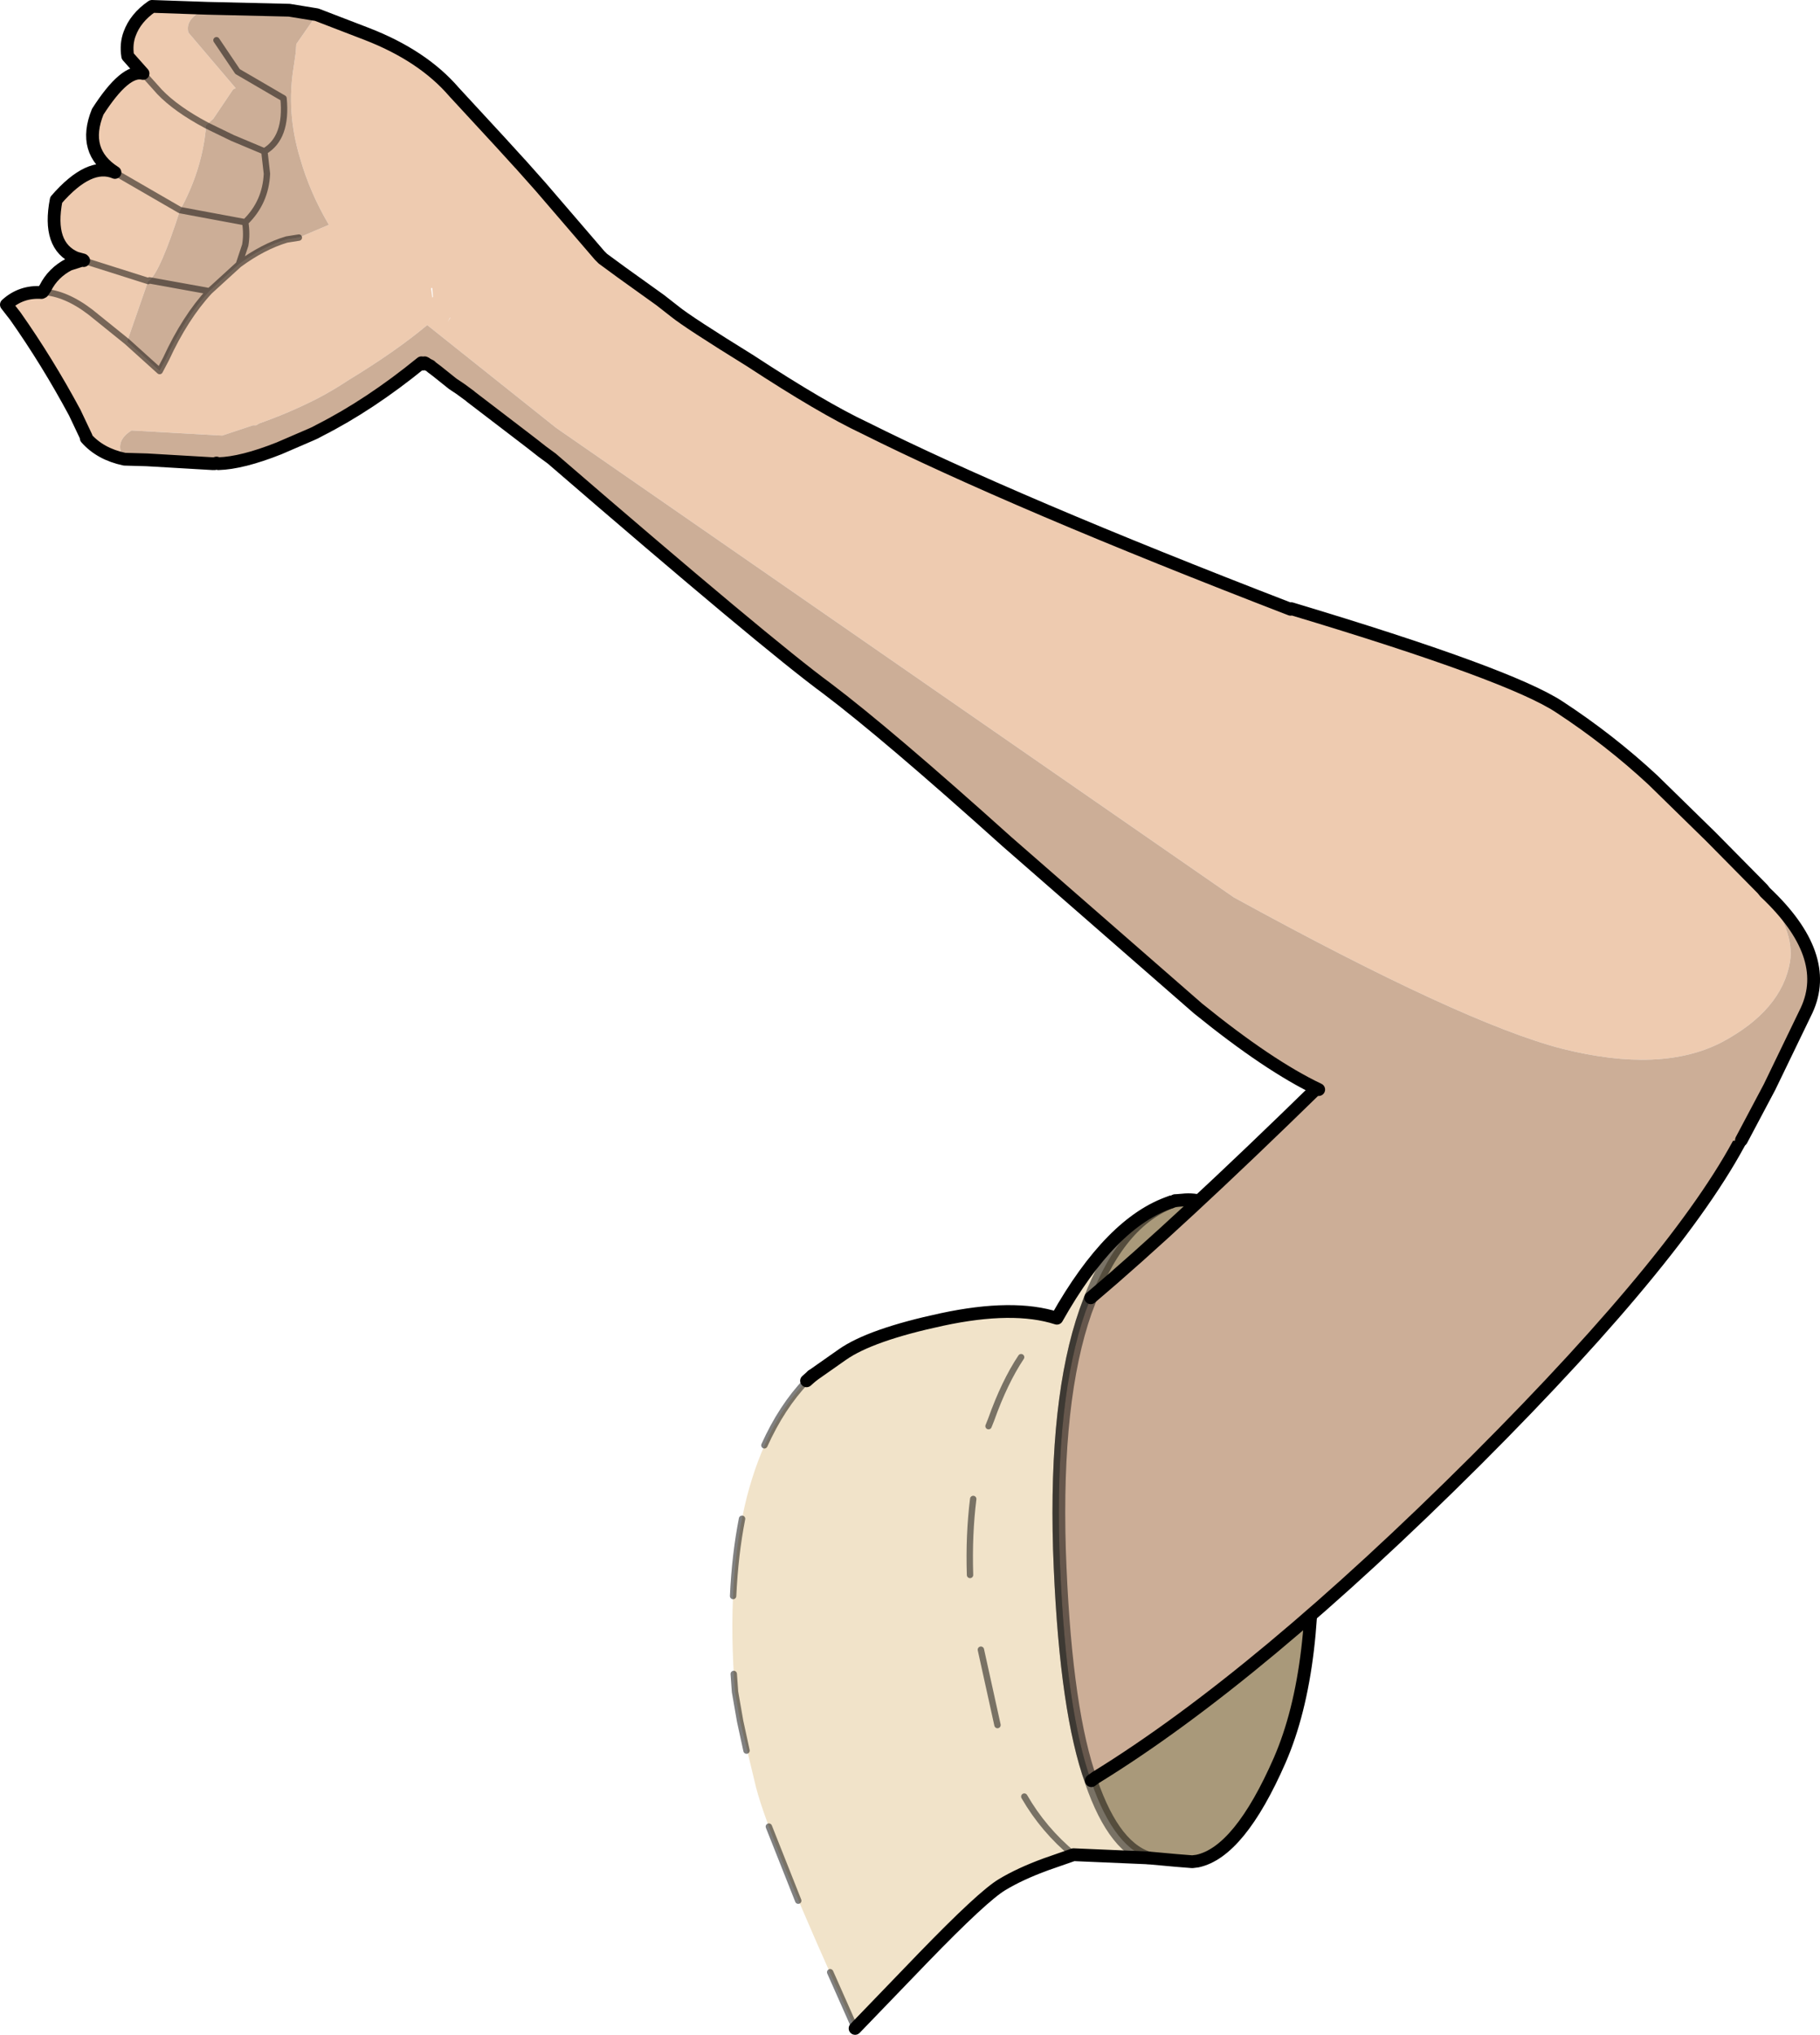
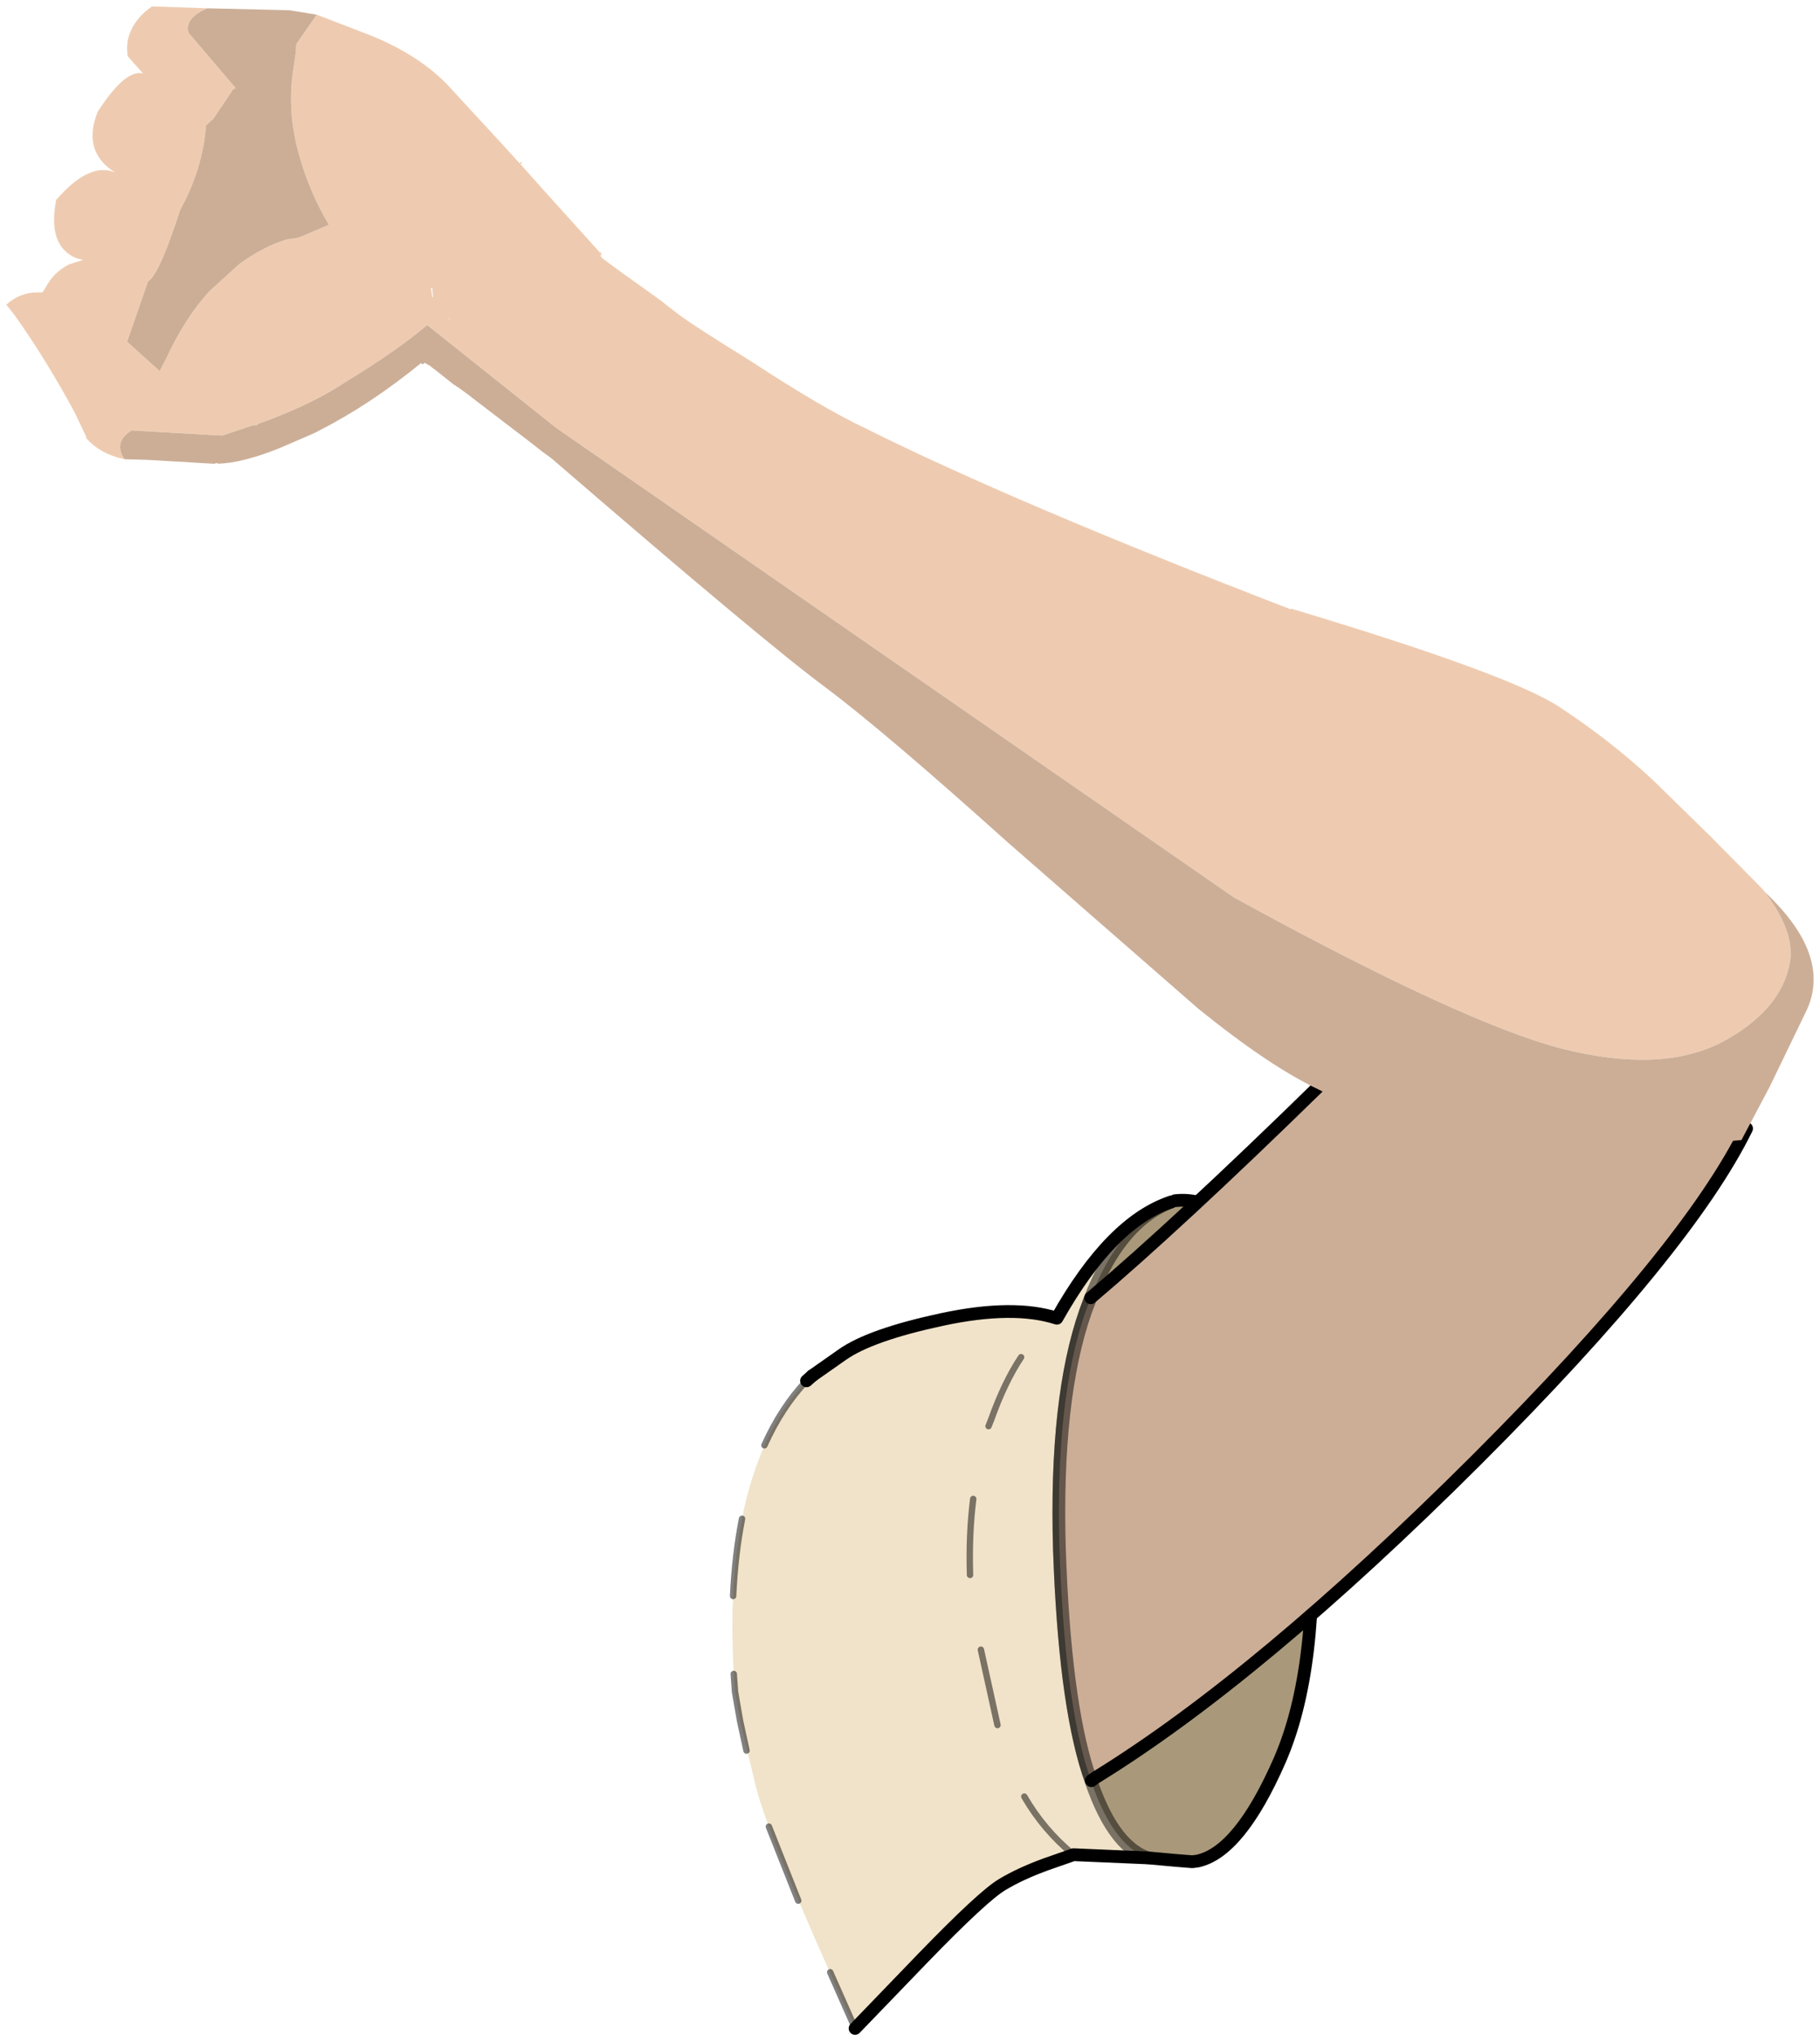
<svg xmlns="http://www.w3.org/2000/svg" height="159.3px" width="142.5px">
  <g transform="matrix(1.0, 0.0, 0.0, 1.0, 57.35, 109.7)">
    <path d="M9.6 49.1 Q2.95 34.5 1.85 30.25 L0.6 25.05 0.2 22.75 Q-0.5 13.85 1.15 7.4 2.65 1.7 5.8 -1.6 L6.25 -2.0 8.6 -3.65 Q10.8 -5.2 16.4 -6.4 22.0 -7.6 25.4 -6.5 29.65 -14.05 34.35 -15.6 30.0 -13.9 27.65 -7.05 25.25 -0.2 25.6 11.6 26.0 23.3 27.85 29.05 29.65 34.8 32.55 35.75 L26.7 35.5 24.55 36.25 Q22.5 37.0 21.1 37.85 19.6 38.75 14.95 43.55 L9.6 49.1" fill="#f1e3c9" fill-rule="evenodd" stroke="none" />
    <path d="M34.35 -15.6 L34.55 -15.65 34.65 -15.7 35.25 -15.75 Q38.75 -16.15 41.65 -10.4 44.55 -4.7 45.25 8.1 46.0 20.85 42.85 28.1 39.7 35.3 36.4 36.0 L36.0 36.05 34.75 35.95 32.55 35.75 Q29.65 34.8 27.85 29.05 26.0 23.3 25.6 11.6 25.25 -0.2 27.65 -7.05 30.0 -13.9 34.35 -15.6" fill="#a9997a" fill-rule="evenodd" stroke="none" />
-     <path d="M6.25 -2.0 L8.6 -3.65 Q10.8 -5.2 16.4 -6.4 22.0 -7.6 25.4 -6.5 29.65 -14.05 34.35 -15.6 M34.65 -15.7 L35.25 -15.75 Q38.75 -16.15 41.65 -10.4 44.55 -4.7 45.25 8.1 46.0 20.85 42.85 28.1 39.7 35.3 36.4 36.0 L36.0 36.05 34.75 35.95 32.55 35.75 26.7 35.5 24.55 36.25 Q22.5 37.0 21.1 37.85 19.6 38.75 14.95 43.55 L9.6 49.1" fill="none" stroke="#000000" stroke-linecap="round" stroke-linejoin="round" stroke-width="1.0" />
-     <path d="M34.35 -15.6 L34.55 -15.65 34.65 -15.7" fill="none" stroke="#000000" stroke-linecap="round" stroke-linejoin="round" stroke-opacity="0.498" stroke-width="1.0" />
+     <path d="M6.25 -2.0 L8.6 -3.65 Q10.8 -5.2 16.4 -6.4 22.0 -7.6 25.4 -6.5 29.65 -14.05 34.35 -15.6 M34.65 -15.7 Q38.75 -16.15 41.65 -10.4 44.55 -4.7 45.25 8.1 46.0 20.85 42.85 28.1 39.7 35.3 36.4 36.0 L36.0 36.05 34.75 35.95 32.55 35.75 26.7 35.5 24.55 36.25 Q22.5 37.0 21.1 37.85 19.6 38.75 14.95 43.55 L9.6 49.1" fill="none" stroke="#000000" stroke-linecap="round" stroke-linejoin="round" stroke-width="1.0" />
    <path d="M5.8 -1.6 Q3.85 0.45 2.5 3.45 M0.75 9.2 Q0.2 12.0 0.05 15.25 M0.1 21.35 L0.2 22.75 0.6 25.05 1.1 27.35 M18.6 13.6 Q18.5 10.45 18.85 7.65 M2.85 33.3 L5.15 39.1 M7.65 44.7 L9.6 49.1 M26.7 35.5 Q24.35 33.55 22.85 30.95 M20.05 1.95 L20.25 1.45 Q21.3 -1.5 22.6 -3.45 M20.75 25.35 L19.45 19.45" fill="none" stroke="#000000" stroke-linecap="round" stroke-linejoin="round" stroke-opacity="0.498" stroke-width="0.5" />
    <path d="M6.25 -2.0 L5.8 -1.6 Z" fill="none" stroke="#000000" stroke-linecap="round" stroke-linejoin="round" stroke-width="1.0" />
    <path d="M34.35 -15.6 Q30.0 -13.9 27.65 -7.05 25.25 -0.2 25.6 11.6 26.0 23.3 27.85 29.05 29.65 34.8 32.55 35.75" fill="none" stroke="#000000" stroke-linecap="round" stroke-linejoin="round" stroke-opacity="0.498" stroke-width="1.0" />
    <path d="M28.1 29.7 L27.85 29.05 Q26.0 23.3 25.6 11.6 25.25 -0.2 27.65 -7.05 L28.05 -8.1 Q34.9 -13.9 45.85 -24.6 L79.4 -21.35 Q74.8 -11.95 58.25 4.6 41.2 21.6 28.45 29.45 L28.1 29.7" fill="#ccae97" fill-rule="evenodd" stroke="none" />
    <path d="M28.1 29.7 L28.45 29.45 Q41.2 21.6 58.25 4.6 74.8 -11.95 79.4 -21.35 M45.85 -24.6 Q34.9 -13.9 28.05 -8.1" fill="none" stroke="#000000" stroke-linecap="round" stroke-linejoin="round" stroke-width="1.0" />
    <path d="M28.05 -8.1 L27.65 -7.05 Q25.25 -0.2 25.6 11.6 26.0 23.3 27.85 29.05 L28.1 29.7" fill="none" stroke="#000000" stroke-linecap="round" stroke-linejoin="round" stroke-opacity="0.498" stroke-width="1.0" />
    <path d="M79.4 -21.35 L45.85 -24.6" fill="none" stroke="#000000" stroke-linecap="round" stroke-linejoin="round" stroke-opacity="0.498" stroke-width="0.5" />
    <path d="M43.7 -62.0 L43.75 -62.05 Q60.9 -56.9 64.75 -54.35 68.65 -51.8 72.05 -48.65 L76.6 -44.2 80.65 -40.1 Q83.2 -36.85 82.8 -34.4 82.15 -30.6 77.45 -28.1 72.7 -25.65 64.95 -27.6 57.2 -29.6 39.25 -39.45 L-13.8 -76.2 -23.9 -84.25 Q-26.35 -82.2 -30.05 -79.95 -31.25 -79.15 -32.5 -78.5 -34.65 -77.4 -37.05 -76.55 L-37.3 -76.4 -37.55 -76.4 -39.95 -75.6 -47.05 -76.0 Q-48.5 -75.1 -47.6 -73.75 -49.5 -74.15 -50.6 -75.4 L-50.6 -75.5 -51.5 -77.4 Q-53.65 -81.4 -56.15 -84.95 L-56.85 -85.85 Q-55.7 -86.9 -54.1 -86.8 L-54.0 -86.85 Q-52.2 -86.75 -50.25 -85.25 L-47.4 -82.95 -50.25 -85.25 Q-52.2 -86.75 -54.0 -86.85 L-53.8 -87.15 Q-53.2 -88.35 -51.95 -89.0 L-50.85 -89.35 -50.8 -89.3 -50.85 -89.35 -51.4 -89.5 Q-53.65 -90.45 -52.95 -94.05 -50.35 -97.05 -48.35 -96.2 -50.95 -97.85 -49.7 -100.95 -47.55 -104.3 -46.15 -103.95 L-47.35 -105.3 Q-47.5 -106.25 -47.2 -107.05 -46.75 -108.3 -45.45 -109.2 L-41.1 -109.05 Q-42.9 -108.3 -42.6 -107.15 L-38.9 -102.8 -39.1 -102.7 -40.65 -100.4 -41.2 -99.9 Q-43.55 -101.15 -44.85 -102.5 L-46.15 -103.95 -44.85 -102.5 Q-43.55 -101.15 -41.2 -99.9 L-41.25 -99.85 -41.25 -99.45 Q-41.6 -96.25 -43.25 -93.25 L-48.35 -96.2 -43.25 -93.25 Q-44.8 -88.45 -45.65 -87.75 L-45.75 -87.7 -47.4 -82.95 -44.85 -80.65 -44.35 -81.6 Q-42.85 -84.85 -40.95 -86.9 L-38.65 -89.0 Q-36.75 -90.4 -34.9 -90.95 L-33.95 -91.1 -31.6 -92.1 Q-33.1 -94.65 -33.85 -97.3 -34.95 -100.9 -34.35 -104.5 L-34.2 -105.55 -34.15 -106.25 -32.55 -108.55 -28.65 -107.05 Q-24.25 -105.35 -21.8 -102.5 L-18.2 -98.6 -16.65 -96.9 -16.6 -96.85 -16.65 -96.9 -16.6 -97.0 -16.55 -97.0 -16.45 -97.0 -16.6 -96.85 -15.0 -95.05 -10.35 -89.9 -10.25 -89.95 -10.3 -89.75 -10.3 -89.7 -10.3 -89.65 -10.25 -89.6 -10.25 -89.55 -10.15 -89.45 -8.65 -88.35 -5.65 -86.2 -4.5 -85.3 Q-3.45 -84.45 1.4 -81.45 7.05 -77.75 10.35 -76.2 22.05 -70.35 43.7 -62.0 M-10.3 -89.6 L-10.25 -89.55 -10.3 -89.6 -10.4 -89.7 -10.35 -89.6 -10.3 -89.6 M-15.0 -95.05 L-10.4 -89.7 -15.0 -95.05 M-23.6 -87.15 L-23.5 -86.4 -23.45 -86.45 -23.5 -87.15 -23.6 -87.15 M-22.1 -84.85 L-22.3 -84.5 -22.1 -84.8 -22.1 -84.85 M-45.75 -87.7 L-50.8 -89.3 -45.75 -87.7" fill="#eecbb0" fill-rule="evenodd" stroke="none" />
    <path d="M-32.55 -108.55 L-34.15 -106.25 -34.2 -105.55 -34.35 -104.5 Q-34.95 -100.9 -33.85 -97.3 -33.1 -94.65 -31.6 -92.1 L-33.95 -91.1 -34.9 -90.95 Q-36.75 -90.4 -38.65 -89.0 L-40.95 -86.9 Q-42.85 -84.85 -44.35 -81.6 L-44.85 -80.65 -47.4 -82.95 -45.75 -87.7 -45.65 -87.75 -40.95 -86.9 -45.65 -87.75 Q-44.8 -88.45 -43.25 -93.25 -41.6 -96.25 -41.25 -99.45 L-41.25 -99.85 -41.2 -99.9 -40.65 -100.4 -39.1 -102.7 -38.9 -102.8 -42.6 -107.15 Q-42.9 -108.3 -41.1 -109.05 L-34.7 -108.9 -32.55 -108.55 M-47.6 -73.75 Q-48.5 -75.1 -47.05 -76.0 L-39.95 -75.6 -37.55 -76.4 -37.3 -76.4 -37.05 -76.55 Q-34.65 -77.4 -32.5 -78.5 -31.25 -79.15 -30.05 -79.95 -26.35 -82.2 -23.9 -84.25 L-13.8 -76.2 39.25 -39.45 Q57.2 -29.6 64.95 -27.6 72.7 -25.65 77.45 -28.1 82.15 -30.6 82.8 -34.4 83.2 -36.85 80.65 -40.1 L80.85 -39.85 Q86.1 -34.9 84.1 -30.6 L81.2 -24.6 79.0 -20.45 72.75 -19.9 Q65.8 -19.1 61.2 -19.9 L54.9 -21.3 54.05 -21.5 Q49.6 -22.6 46.2 -24.25 L45.9 -24.4 Q42.0 -26.25 36.45 -30.75 L21.5 -43.8 Q12.1 -52.25 7.4 -55.8 2.7 -59.25 -14.15 -73.8 L-14.9 -74.35 -15.6 -74.9 -16.25 -75.4 -17.95 -76.7 -20.5 -78.65 -20.55 -78.7 -21.3 -79.25 -21.9 -79.65 -23.15 -80.65 -23.55 -80.95 -23.65 -81.05 -23.95 -81.2 -24.0 -81.25 -24.1 -81.3 -24.2 -81.2 -24.35 -81.2 -24.35 -81.3 Q-28.4 -78.0 -32.35 -76.0 -32.7 -75.8 -32.95 -75.7 L-35.5 -74.6 Q-38.4 -73.45 -40.25 -73.4 L-40.4 -73.45 -40.55 -73.4 -40.7 -73.4 -45.85 -73.7 -47.6 -73.75 M-40.4 -106.55 L-38.75 -104.1 -35.15 -102.0 Q-34.85 -98.9 -36.65 -97.85 L-39.15 -98.9 -40.9 -99.75 -41.2 -99.9 -40.9 -99.75 -39.15 -98.9 -36.65 -97.85 Q-34.85 -98.9 -35.15 -102.0 L-38.75 -104.1 -40.4 -106.55 M-38.65 -89.0 L-38.15 -90.5 Q-38.0 -91.35 -38.15 -92.3 -36.55 -93.85 -36.45 -96.1 L-36.65 -97.85 -36.45 -96.1 Q-36.55 -93.85 -38.15 -92.3 -38.0 -91.35 -38.15 -90.5 L-38.65 -89.0 M-38.15 -92.3 L-43.25 -93.25 -38.15 -92.3" fill="#ccae97" fill-rule="evenodd" stroke="none" />
-     <path d="M43.7 -62.0 Q22.05 -70.35 10.35 -76.2 7.05 -77.75 1.4 -81.45 -3.45 -84.45 -4.5 -85.3 L-5.65 -86.2 -8.65 -88.35 -10.15 -89.45 -10.25 -89.55 -10.3 -89.6 -10.4 -89.7 -15.0 -95.05 -16.6 -96.85 -16.65 -96.9 -18.2 -98.6 -21.8 -102.5 Q-24.25 -105.35 -28.65 -107.05 L-32.55 -108.55 -34.7 -108.9 -41.1 -109.05 -45.45 -109.2 Q-46.75 -108.3 -47.2 -107.05 -47.5 -106.25 -47.35 -105.3 L-46.15 -103.95 Q-47.55 -104.3 -49.7 -100.95 -50.95 -97.85 -48.35 -96.2 -50.35 -97.05 -52.95 -94.05 -53.65 -90.45 -51.4 -89.5 L-50.85 -89.35 -50.8 -89.3 M-54.0 -86.85 L-54.1 -86.8 Q-55.7 -86.9 -56.85 -85.85 L-56.15 -84.95 Q-53.65 -81.4 -51.5 -77.4 L-50.6 -75.5 -50.6 -75.4 Q-49.5 -74.15 -47.6 -73.75 L-45.85 -73.7 -40.7 -73.4 -40.55 -73.4 -40.4 -73.45 -40.25 -73.4 Q-38.4 -73.45 -35.5 -74.6 L-32.95 -75.7 Q-32.7 -75.8 -32.35 -76.0 -28.4 -78.0 -24.35 -81.3 M80.65 -40.1 L76.6 -44.2 72.05 -48.65 Q68.65 -51.8 64.75 -54.35 60.9 -56.9 43.75 -62.05 M-24.1 -81.3 L-24.0 -81.25 -23.95 -81.2 -23.65 -81.05 -23.55 -80.95 -23.15 -80.65 -21.9 -79.65 -21.3 -79.25 -20.55 -78.7 -20.5 -78.65 -17.95 -76.7 -16.25 -75.4 -15.6 -74.9 -14.9 -74.35 -14.15 -73.8 Q2.7 -59.25 7.4 -55.8 12.1 -52.25 21.5 -43.8 L36.45 -30.75 Q42.0 -26.25 45.9 -24.4 M79.0 -20.45 L81.2 -24.6 84.1 -30.6 Q86.1 -34.9 80.85 -39.85 L80.65 -40.1 M-24.35 -81.2 L-24.2 -81.2 M-50.85 -89.35 L-51.95 -89.0 Q-53.2 -88.35 -53.8 -87.15 L-54.0 -86.85" fill="none" stroke="#000000" stroke-linecap="round" stroke-linejoin="round" stroke-width="1.0" />
-     <path d="M-33.95 -91.1 L-34.9 -90.95 Q-36.75 -90.4 -38.65 -89.0 L-40.95 -86.9 Q-42.85 -84.85 -44.35 -81.6 L-44.85 -80.65 -47.4 -82.95 -50.25 -85.25 Q-52.2 -86.75 -54.0 -86.85 M-46.15 -103.95 L-44.85 -102.5 Q-43.55 -101.15 -41.2 -99.9 L-40.9 -99.75 -39.15 -98.9 -36.65 -97.85 Q-34.85 -98.9 -35.15 -102.0 L-38.75 -104.1 -40.4 -106.55 M-48.35 -96.2 L-43.25 -93.25 -38.15 -92.3 Q-38.0 -91.35 -38.15 -90.5 L-38.65 -89.0 M-36.65 -97.85 L-36.45 -96.1 Q-36.55 -93.85 -38.15 -92.3 M-45.65 -87.75 L-45.75 -87.7 -50.8 -89.3 M-40.95 -86.9 L-45.65 -87.75" fill="none" stroke="#000000" stroke-linecap="round" stroke-linejoin="round" stroke-opacity="0.498" stroke-width="0.5" />
  </g>
</svg>